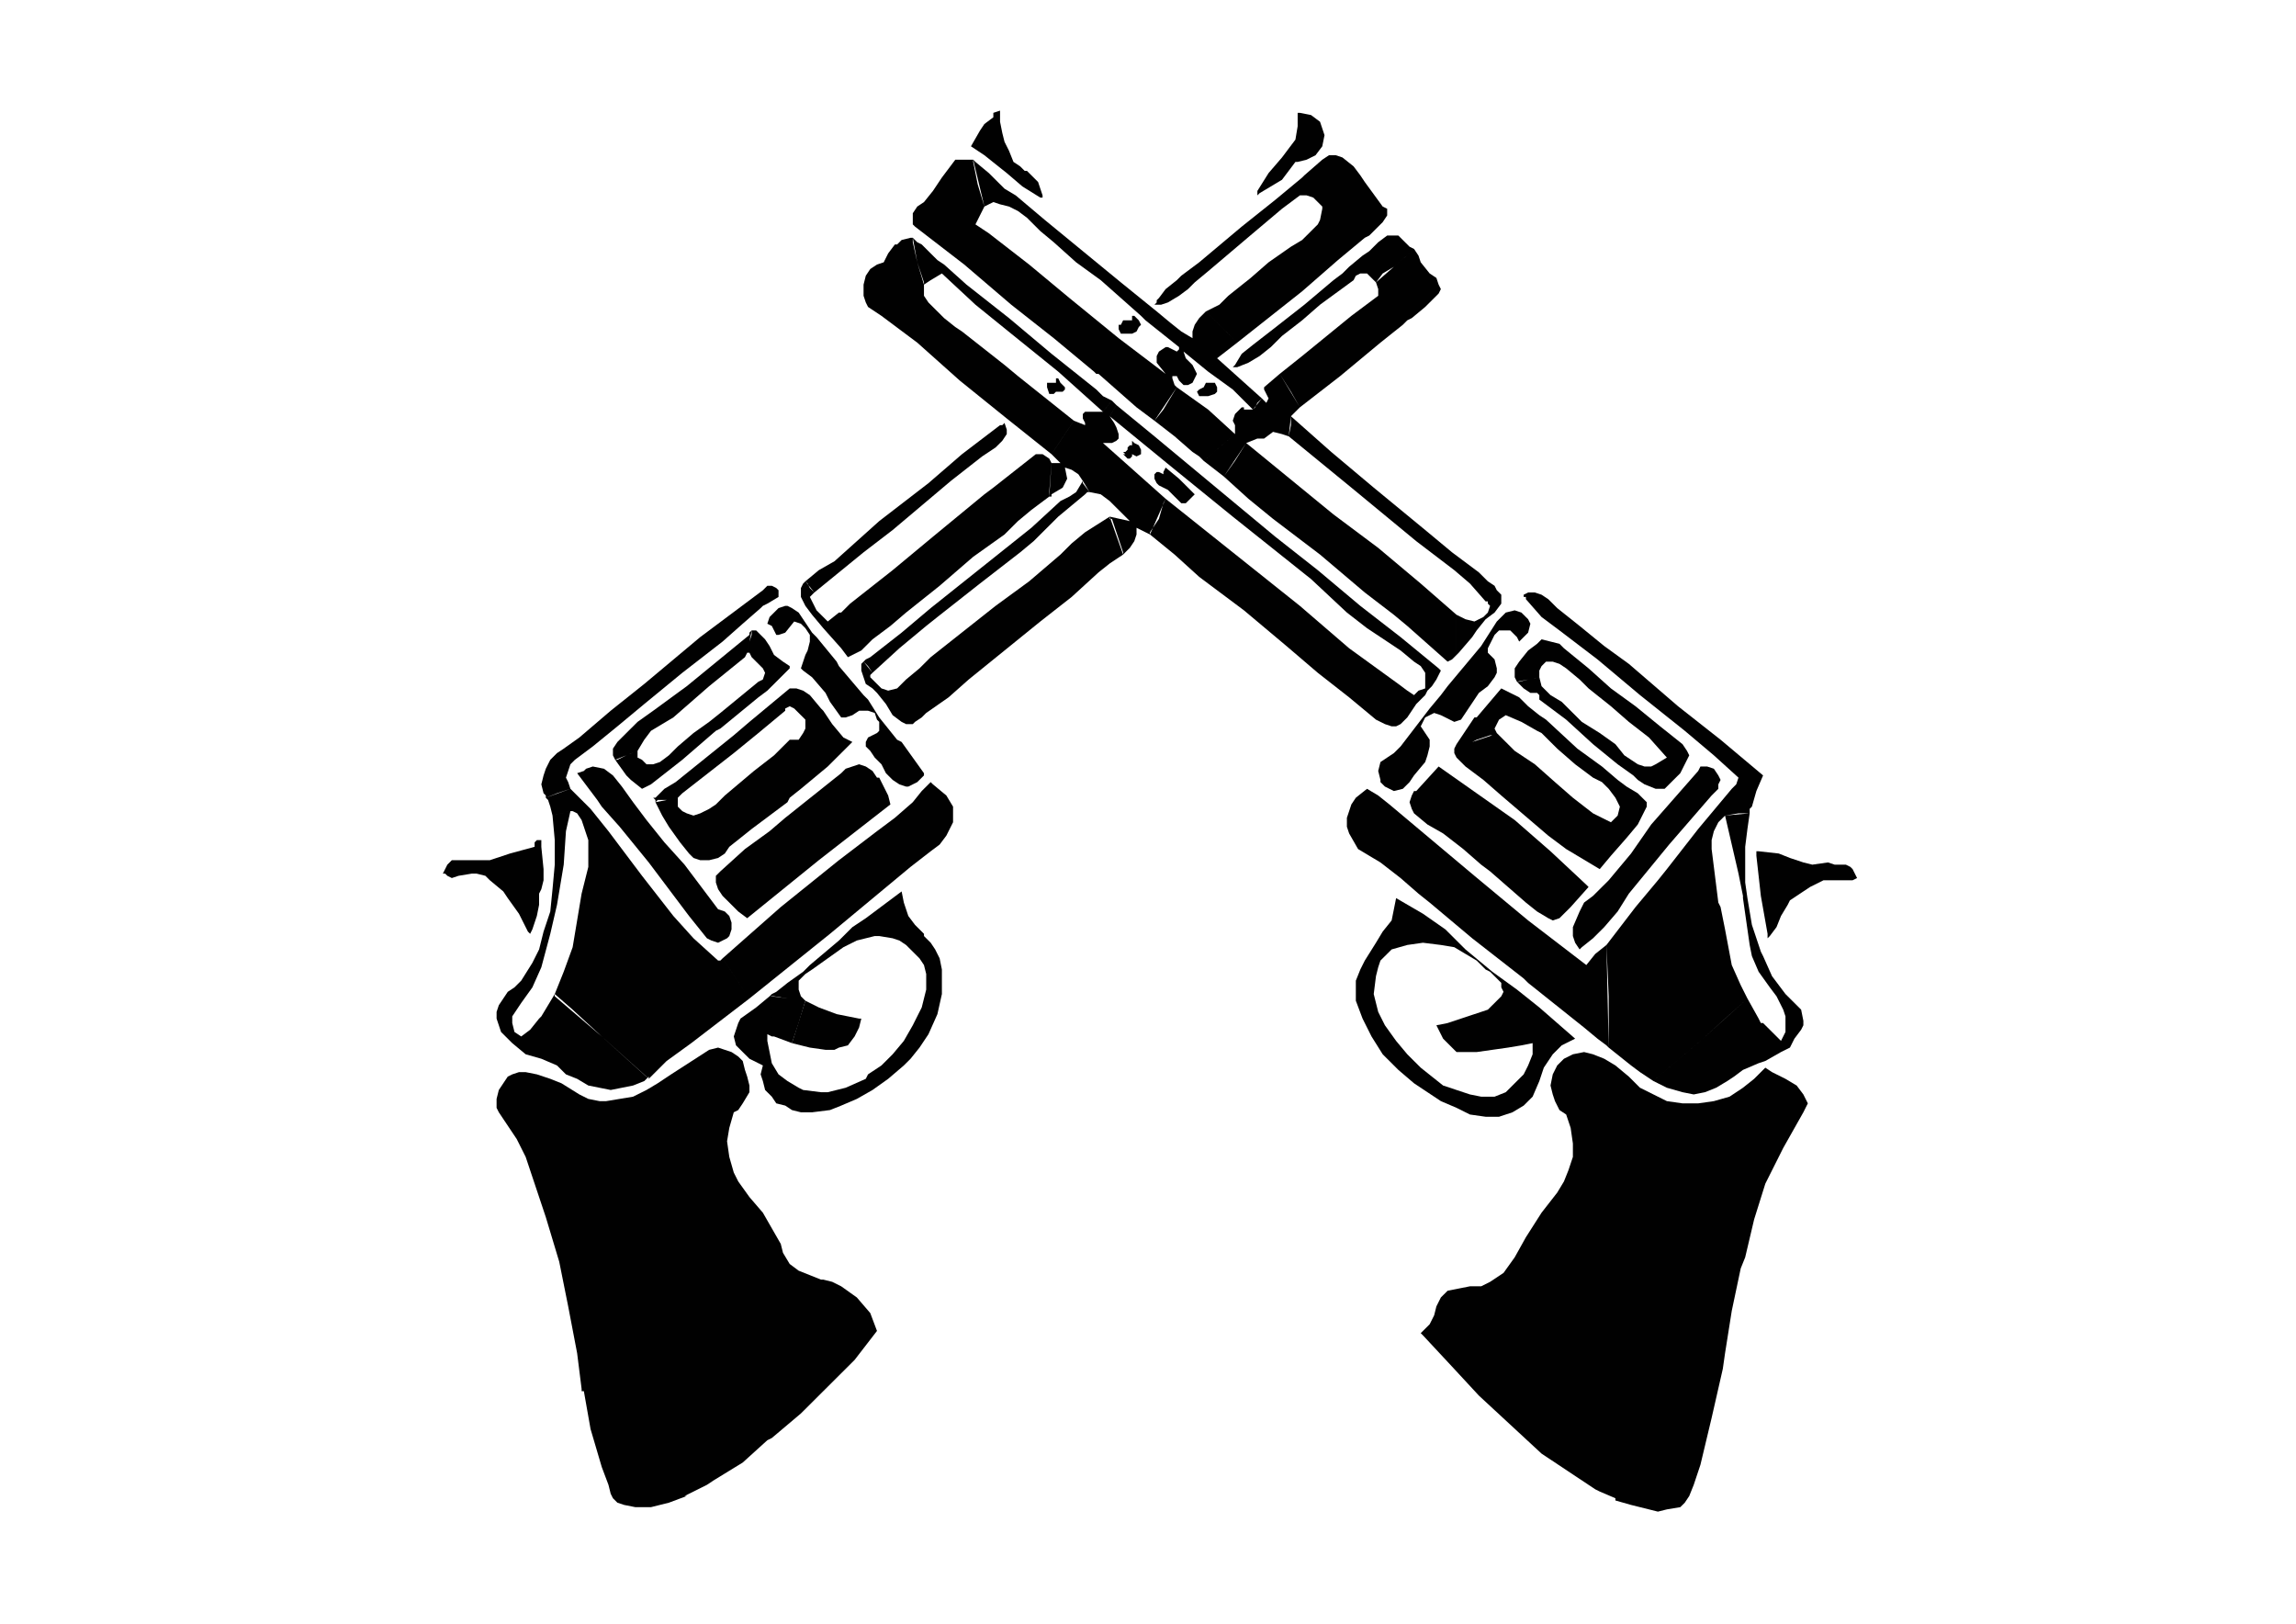
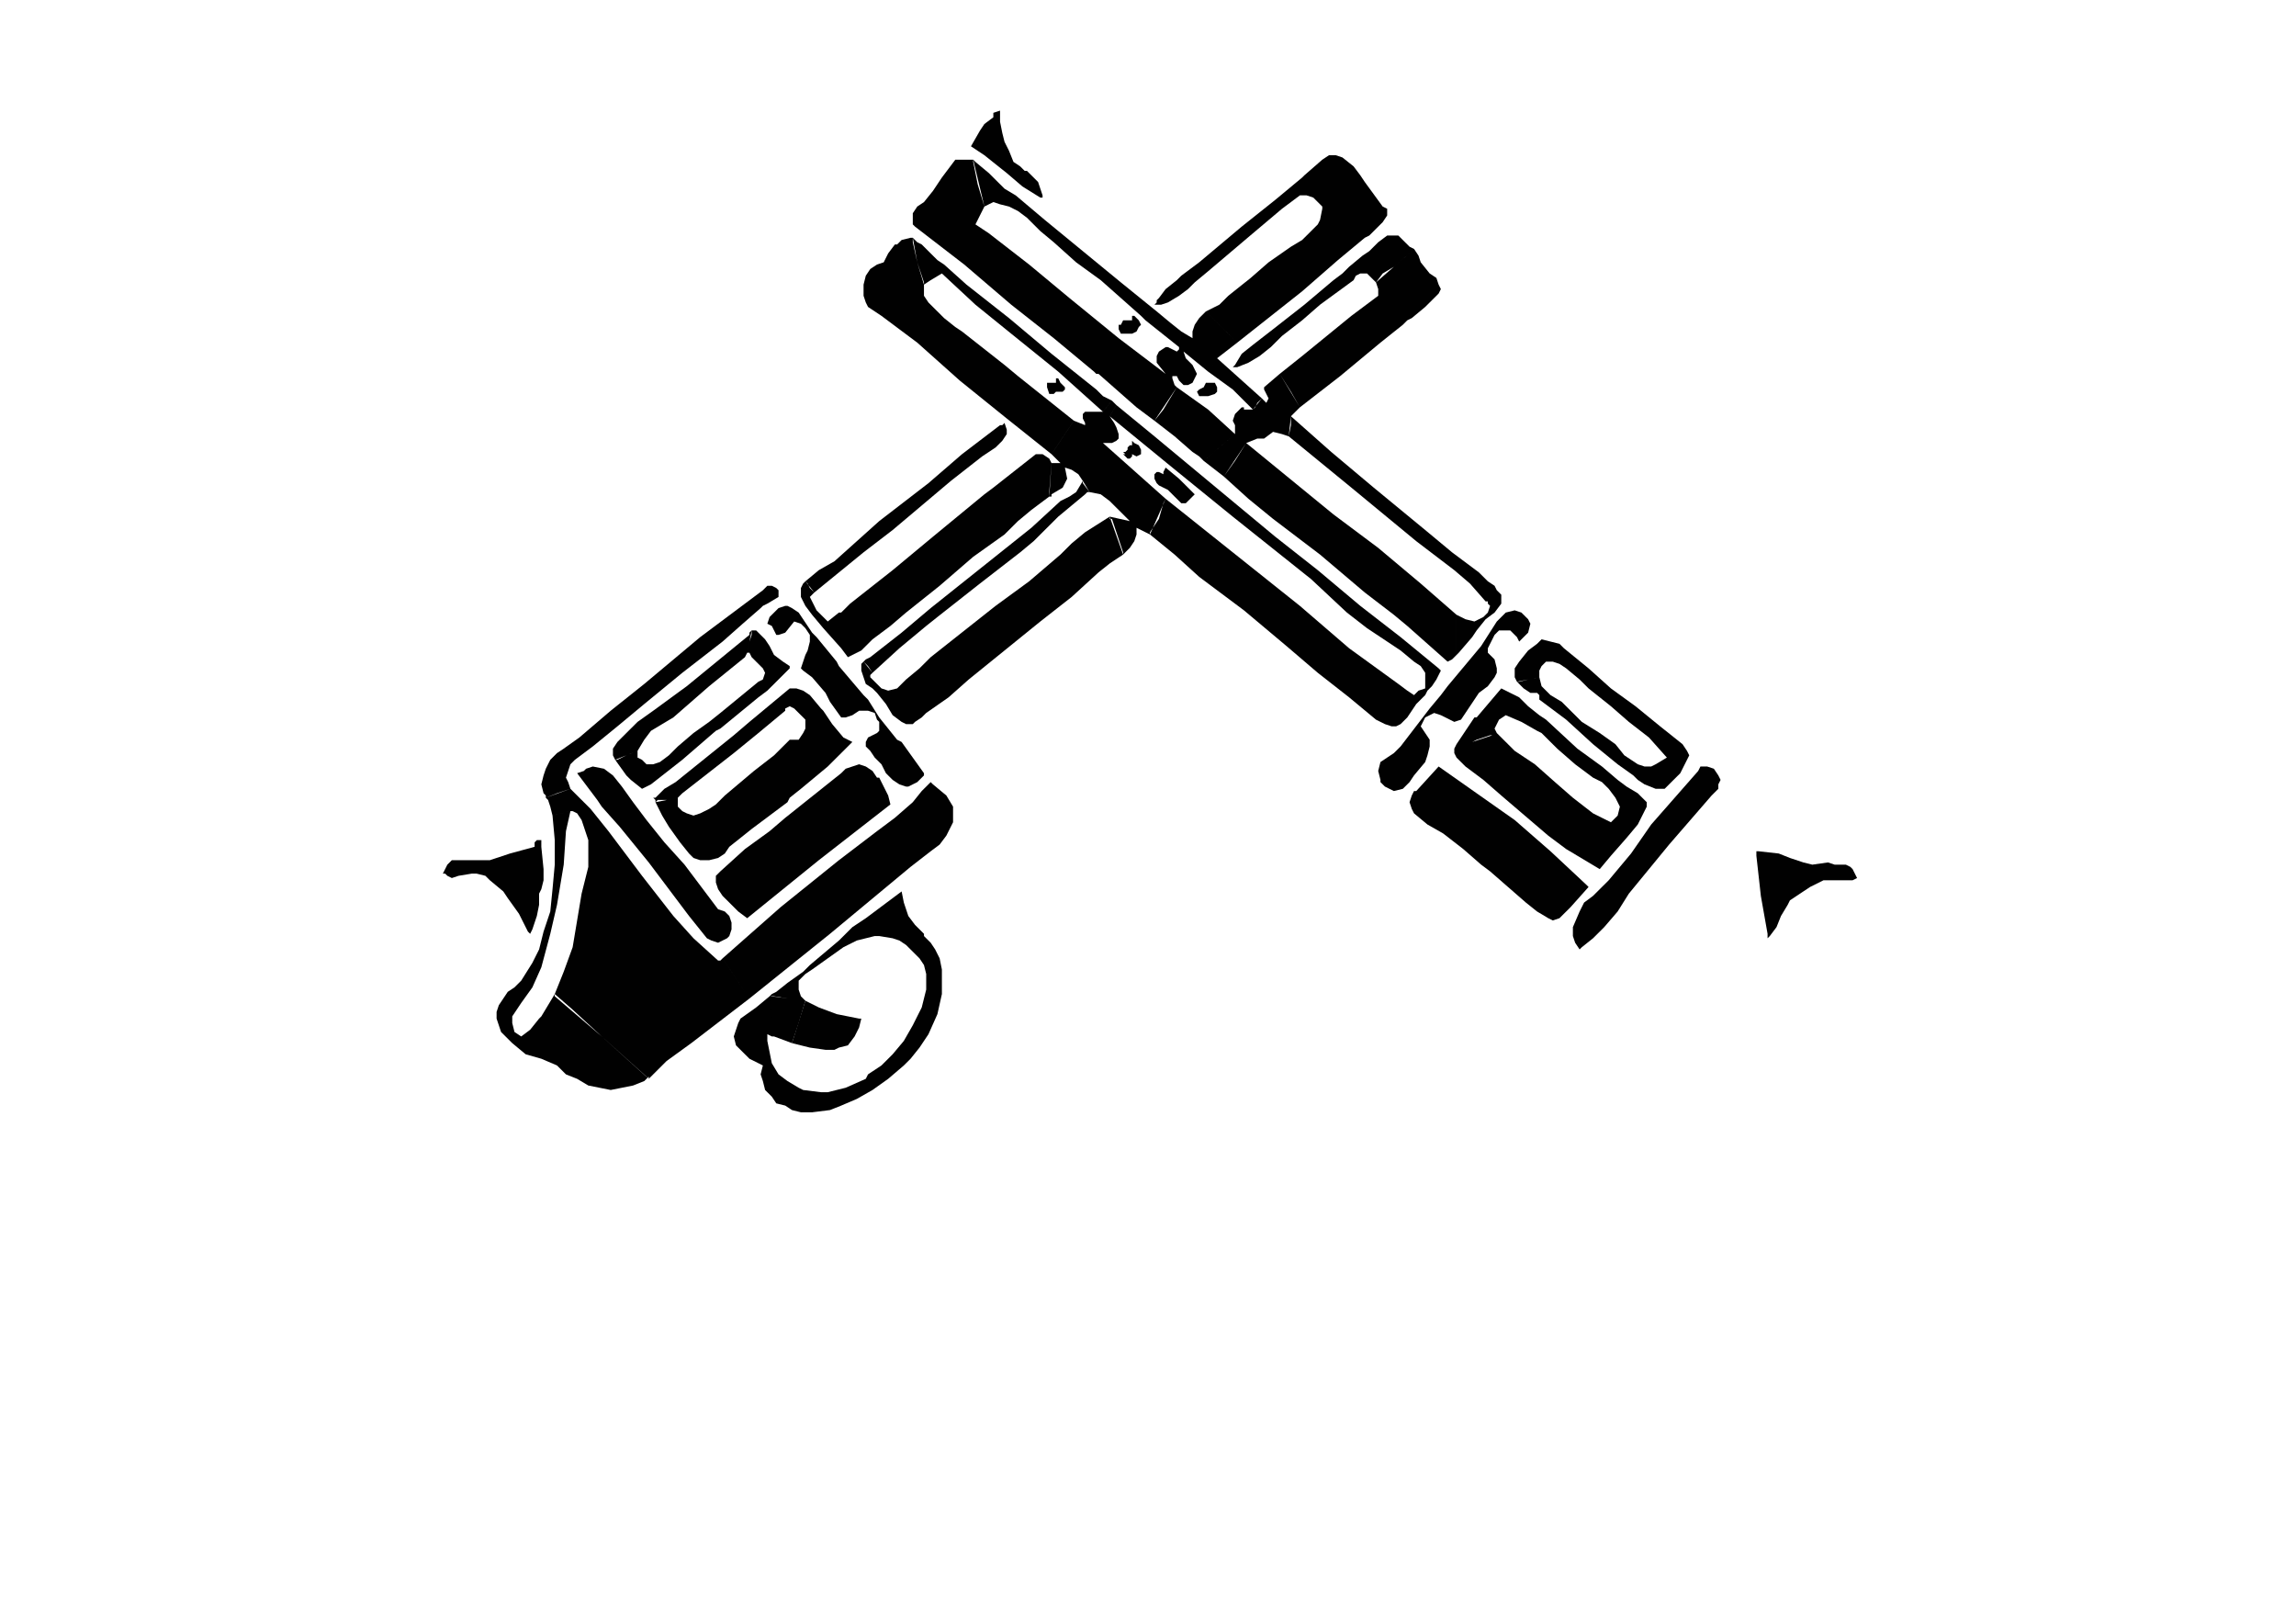
<svg xmlns="http://www.w3.org/2000/svg" version="1.1" baseProfile="tiny" id="Layer_1" x="0px" y="0px" width="841.89px" height="595.28px" viewBox="0 0 841.89 595.28" xml:space="preserve">
  <g>
-     <polygon fill-rule="evenodd" fill="#010101" points="476.642,41.37 475.821,41.37 475.821,46.278 475.001,51.185 472.54,54.456    470.079,57.728 465.155,63.453 461.052,69.996 461.052,71.632 461.052,71.632 461.872,70.814 465.976,68.36 470.079,65.907    472.54,62.635 475.001,59.363 475.821,59.363 479.104,58.546 482.385,56.91 484.848,53.639 485.668,49.549 484.848,47.095    484.025,44.642 480.744,42.188 480.744,42.188 476.642,41.37  " />
    <path fill-rule="evenodd" fill="#010101" d="M564.435,256.474l9.847,7.361l9.846,8.997l9.025,7.361l5.743,4.089l1.641,1.636   l2.463,1.636l4.102,1.636h1.641h1.641l2.462-2.454l3.281-3.271l2.463-4.907l0.82-1.636l-0.82-1.637l-1.642-2.453l-4.103-3.271   l-4.103-3.271l-9.025-7.361l-9.025-6.542l-8.204-7.361l-9.025-7.361l-1.643-1.636l-3.281-0.818l-3.282-0.817l-1.641,1.636   l-3.281,2.453l-3.283,4.089l-1.641,2.454v3.271l0.82,1.636l0,0h0.82l3.283-0.818l4.102-0.817v-2.454l0.82-1.636l1.642-1.636l0,0   l0,0h2.461l2.461,0.818l2.463,1.636l4.922,4.089l3.283,3.272l8.204,6.542l6.564,5.726l7.385,5.725l6.563,7.361l0,0l-4.103,2.454   l-1.641,0.818h-2.461l-2.463-0.818l-4.923-3.271l0,0l-3.282-4.09l-5.743-4.09l-6.564-4.089l-4.922-4.908l-2.463-2.453l-4.102-2.454   L564.435,256.474L564.435,256.474z M568.537,254.838l-3.282-3.271l-0.82-3.271l-8.205,1.636l2.463,2.454l2.461,1.636h2.461   l0.82,0.817v1.636L568.537,254.838L568.537,254.838z" />
    <path fill-rule="evenodd" fill="#010101" d="M382.286,72.45L382.286,72.45L382.286,72.45L382.286,72.45L382.286,72.45z    M364.235,41.37L364.235,41.37v1.636l0,0l-3.282,2.454l-1.641,2.454l-3.282,5.725l4.923,3.271l8.205,6.543l5.744,4.907l6.563,4.089   h0.821v-0.818l-0.821-2.454l-0.82-2.454l-4.103-4.09h-0.82l-1.642-1.636l-2.461-1.636l-1.642-4.089l-1.641-3.271l-0.82-3.271   l-0.821-4.089V41.37l0,0v-0.817L364.235,41.37L364.235,41.37L364.235,41.37L364.235,41.37z" />
    <path fill-rule="evenodd" fill="#010101" d="M298.595,217.215l9.026-7.36l9.025-7.361l10.667-8.179l10.667-8.997l10.666-8.997   l11.487-8.997l4.923-3.271l2.461-2.454l1.641-2.454v-1.636l0,0l-0.82-2.453l0,0l-0.82,0.817l0,0h-0.821l-13.948,10.632   l-12.308,10.633l-18.051,13.904l-8.205,7.361l-8.205,7.361l-5.743,3.271l-4.923,4.09L298.595,217.215L298.595,217.215z    M295.313,213.126l-0.82,0.817l-0.82,1.636v3.271l1.641,3.271l2.462,3.271l4.102,4.907l6.564,7.361l2.461,3.271l4.923-2.454   l4.103-4.089l6.564-4.907l5.743-4.908l12.307-9.814l12.308-10.633l11.487-8.179l4.923-4.908l4.923-4.089l3.282-2.454l3.282-2.453   l0.82-12.268l-0.82-1.637l-2.461-1.636h-2.461l-15.589,12.269l-3.282,2.454l-18.871,15.54l-14.769,12.268l-15.589,12.268   l-3.282,3.271h-0.82l-4.104,3.272l-4.102-4.09l0,0l-2.461-4.907l0.82-0.818l0.82-0.818l-1.641-1.635l-0.821-1.636L295.313,213.126   L295.313,213.126L295.313,213.126z M316.646,242.57l-0.82,0.818v2.453l0.82,2.454l0.82,2.453l2.462,1.637l1.641,1.636l3.282,4.089   l2.462,4.089l3.282,2.454l1.641,0.817h2.461l0.821-0.817l2.461-1.636l1.641-1.636l8.205-5.725l7.385-6.544l13.128-10.632   l13.128-10.632l11.487-8.997l9.846-8.997l4.102-3.271l4.923-3.272l-4.923-13.904l-9.025,5.726l-4.923,4.089l-4.103,4.089   l-11.487,9.815l-12.307,8.997l-23.795,18.812l-4.102,4.089l-4.923,4.089l-0.82,0.818l-2.462,2.454l-3.282,0.817l-2.461-0.817   l-1.641-1.637l-2.461-2.453v-0.818l0.82-0.817l-1.642-2.454l-0.82-0.817L316.646,242.57L316.646,242.57L316.646,242.57z    M397.055,176.321l-2.462,4.089l-2.461,1.636l-3.282,1.636l-10.667,9.814l-12.307,9.814l-12.307,9.815l-12.308,9.814l-10.666,8.997   l-11.487,8.997l-1.642,0.818l-0.82,0.817l3.282,4.09l9.845-8.997l9.846-8.179l4.103-3.272l15.589-12.268l14.769-11.45l4.924-4.089   l9.025-8.997l4.923-4.089l4.923-4.09l0.82-0.818h0.82L397.055,176.321L397.055,176.321z M411.823,166.506l0.82,0.818l0.821,0.817   h0.82l0.82-0.817v-0.818l1.641,0.818l1.641-0.818v-1.636l-0.82-1.636l-1.641-0.817l-0.821-0.818l0,0v0.818v0.817l0,0h-0.82   l-0.82,0.818v0.817l0,0l-0.821,0.818h-0.82l0.82,0.817H411.823L411.823,166.506z M406.9,152.603l22.974,18.811l22.153,17.994   l28.717,22.901l13.129,12.268l7.384,5.726l7.385,4.907l4.922,3.271l4.924,4.089l2.461,1.636l1.642,2.454v3.271v2.454l-2.462,0.817   l-1.641,1.636h4.103l0.82-1.636l1.641-1.636l1.641-2.454l1.641-3.271l-0.82-0.817l-13.948-11.451l-14.769-11.45l-15.59-13.086   l-15.589-12.268L452.848,184.5l-14.77-12.268l-14.769-12.269l-13.948-11.45L406.9,152.603L406.9,152.603z M421.669,195.951   l9.025,7.361l9.026,8.179l16.409,12.268l15.59,13.086l11.485,9.815l11.488,8.997l4.923,4.089l4.922,4.089l3.283,1.636l2.461,0.818   h1.641l1.641-0.818l1.643-1.636l0,0l0.82-0.818l3.281-4.907l3.282-3.271h-0.82h-1.642h-1.641l-2.461-1.636l-3.283-2.454   l-9.025-6.543l-9.024-6.542l-18.052-15.54l-24.614-19.629l-24.614-19.629L421.669,195.951L421.669,195.951z M423.31,173.868v0.818   v0.818l0.82,1.636l0.821,0.818l3.282,1.636l4.923,4.907h0.82h0.82l1.641-1.636l0.82-0.817l0,0l0.82-0.818l-0.82-0.818l0,0   l-4.923-4.907l-4.922-4.09l-0.82,1.636v0.818l-1.642-0.818h-0.821L423.31,173.868L423.31,173.868L423.31,173.868z M384.747,182.047   h0.82v-0.818l4.103-2.454l0.82-1.636l0.82-1.636l-0.82-4.09l2.461,0.818l2.461,1.636l1.642,2.454v0.818l2.461,3.271l4.103,0.818   l3.282,2.454l3.282,3.271l4.103,4.089l-7.385-1.636v0.818h0.82l4.103,12.268v0.818l0,0l0.82-0.818l1.641-1.636l1.641-2.454   l0.82-2.454v-2.454l4.923,2.454v-0.818l1.641-2.454l1.642-2.453l1.642-5.726l0.82-1.636l-22.974-20.447h3.281l1.642-0.818   l0.82-0.817v-1.636l-0.82-2.454l-0.82-1.635l-1.642-2.454l2.462-4.089l-1.642-1.637l-3.281,4.09h-3.282h-1.642h-1.641l-0.82,0.818   v1.636l0.82,1.636v1.635v-0.818l-4.103-1.636l-8.206,12.268l3.282,3.272h-3.282l-0.82,10.632V182.047L384.747,182.047   L384.747,182.047z M383.926,141.97l0.82,2.454l0,0h1.642l0.82-0.818h0.82h1.641l0.82-0.817v-0.818l-1.641-1.636l0,0l-0.82-1.636   h-0.82v0.818v0.817h-0.82h-0.821h-0.82h-0.82V141.97L383.926,141.97L383.926,141.97z M407.72,146.877l-3.281-1.636l-2.461-2.453   l-16.411-13.086l-15.589-13.086l-15.589-12.268l-8.205-7.361l-2.461-1.636l-4.103-4.089l-0.82-0.818l0,0v1.636v5.725v6.544   l2.461-1.636l0,0l4.103-2.454l0,0l12.308,11.451l13.127,10.632l17.23,13.905l16.41,14.722L407.72,146.877L407.72,146.877z    M334.697,87.171v1.636l1.641,7.361l2.461,7.361v0.818l0,0v-0.818v-5.726v-7.36l-0.82-0.818l-1.641-0.818l-0.82-0.817l0,0   L334.697,87.171L334.697,87.171L334.697,87.171z M330.595,87.99l-1.642,1.636h-0.82l-2.462,3.271l-1.641,3.271l-2.461,0.818   l-2.461,1.636l-1.642,2.453l-0.82,3.272v4.089l0.82,2.454l0.82,1.636l2.462,1.636l2.461,1.636l6.563,4.907l6.564,4.907   l15.589,13.905l17.23,13.904l16.41,13.085l8.206-12.268l-20.513-16.357l-4.923-4.089l-15.589-12.269l-2.462-1.636l-4.103-3.271   l-3.282-3.272l-2.462-2.453l-1.641-2.454v-1.636v-2.453l0,0l-2.461-8.179l-1.641-8.997h-0.82l0,0L330.595,87.99L330.595,87.99   L330.595,87.99z" />
    <path fill-rule="evenodd" fill="#010101" d="M317.466,260.563h0.82l2.462,0.818l0.82,2.454l0,0l0.82,0.818v1.636v1.636l-0.82,0.817   l-1.641,0.818l0,0l-1.642,0.817l-0.82,1.636v1.637l1.642,1.635l1.641,2.454l2.461,2.454l1.641,3.271l2.462,2.454l2.461,1.636   l2.462,0.817h0.82l1.641-0.817l1.641-0.818l2.461-2.454v-0.818l-8.205-11.451l-1.642-0.817l-6.564-8.179l-4.103-6.543l-1.641-1.636   l-9.025-10.633l-0.821-1.636l-7.384-8.997l-1.641-1.636l-4.923-7.361l-2.462-1.636l-1.641-0.817h-0.82l-2.461,0.817l-2.462,2.454   l-0.82,0.817l-0.821,2.454l0,0l1.642,0.818l0.82,1.636l0.82,1.636h0.821l2.461-0.818l0,0l3.282-4.089l2.462,0.817l1.641,1.636   l1.642,2.454v2.453l-0.821,3.271l-0.82,1.636l-0.82,2.453l-0.82,2.454l0.82,0.817l3.282,2.454l4.922,5.726l1.642,3.271l4.103,5.725   h0.82h0.82l2.461-0.818l2.462-1.636H317.466L317.466,260.563z M336.338,286.736L336.338,286.736L336.338,286.736L336.338,286.736z" />
    <polyline fill="none" stroke="#010101" stroke-width="0" stroke-linecap="round" stroke-linejoin="round" stroke-miterlimit="10" points="   305.979,259.746 302.697,263.017 300.236,266.289 298.595,271.196 298.595,275.285 247.724,313.727  " />
    <polygon fill-rule="evenodd" fill="#010101" points="214.904,281.829 214.084,282.646 211.623,283.464 219.008,293.279    220.648,295.733 227.212,303.093 237.879,316.181 242.802,322.724 247.724,329.267 252.648,335.809 255.93,339.898    259.211,343.988 260.853,344.806 263.314,345.623 263.314,345.623 264.955,344.806 266.596,343.988 267.417,343.171    268.237,340.717 268.237,338.263 267.417,335.809 265.775,334.174 263.314,333.355 251.006,316.998 243.622,308.818    237.058,300.641 232.135,294.097 228.033,288.372 224.75,284.282 221.469,281.829 217.366,281.011 214.904,281.829  " />
    <polygon fill-rule="evenodd" fill="#010101" points="264.955,328.448 265.775,329.267 270.699,334.174 273.98,336.627    300.236,315.361 326.492,294.915 325.671,291.643 324.03,288.372 322.389,285.1 322.389,285.1 321.569,285.1 321.569,285.1    319.928,282.646 317.466,281.011 315.005,280.193 312.543,281.011 310.082,281.829 308.441,283.464 304.339,286.736    296.133,293.279 287.929,299.822 282.186,304.729 273.16,311.272 264.135,319.452 262.493,321.087 262.493,323.541    263.314,325.995 264.955,328.448 264.955,328.448  " />
    <path fill-rule="evenodd" fill="#010101" d="M250.186,290.826l18.871-14.722l9.026-7.361l9.846-8.179l0,0v-0.818l1.641-0.818   l1.641,0.818l2.462,2.454l1.641,1.636v1.636v1.636l-0.82,1.636l-1.641,2.454h-3.282l-5.744,5.726l-7.384,5.725l-10.667,8.997   l-3.282,3.271l-2.461,1.636l-3.282,1.636l-2.461,0.817l-2.462-0.817l-1.641-0.818l-1.641-1.636v-1.636v-1.636l-8.206,1.636   l2.462,4.907l2.461,4.089l4.103,5.726l3.282,4.091l1.641,1.635l2.461,0.817h3.282l3.282-0.817l2.461-1.635l1.641-2.454l8.205-6.543   l6.564-4.908l6.563-4.907l0.821-1.636l4.103-3.271l9.845-8.179l9.026-8.997l-3.282-1.636l-4.103-4.907l-3.282-4.907l-0.82-0.818   l-4.102-4.907l-2.462-1.636l-2.462-0.817h-2.461l-14.769,12.268l-5.744,4.907l-21.333,17.175L250.186,290.826L250.186,290.826z    M247.724,286.736l-4.102,2.454l-3.282,3.271h-0.82l0.82,0.817v0.818l0,0l0.821-0.818h3.281l4.103-0.817l0.82-0.818l0.82-0.817   L247.724,286.736L247.724,286.736z" />
    <path fill-rule="evenodd" fill="#010101" d="M275.622,231.12l-0.82,0.817v0.818l-22.975,18.811l-12.307,8.997l-5.743,4.09   l-5.744,5.725l-1.641,1.636l-1.642,2.454v2.454l0.82,1.636l0,0h0.821l3.281-1.636l4.103-1.637l2.461-4.089l2.462-3.271l4.103-2.454   l4.102-2.454l6.564-5.725l6.564-5.726l13.127-10.632l0,0l0.82-1.636l0.821-4.09l0.82-2.453V231.12L275.622,231.12L275.622,231.12z    M273.98,239.299h0.821l0.82,1.636l3.282,3.271l0.82,0.818l0.82,1.636l-0.82,2.453l-1.641,0.818l-13.948,11.45l-4.103,3.272   l-5.744,4.089l-5.743,4.908l-3.282,3.271l-3.282,2.453l-2.462,0.818h-2.462l-1.641-1.635l-1.641-0.818v-1.636v-0.818l-8.206,3.272   l4.103,5.725l1.642,1.636l4.102,3.271l3.282-1.636l11.487-8.997l12.307-10.633l1.642-0.818l13.948-11.45l3.281-2.454l8.206-8.179   v-0.818l-2.461-1.636l-3.282-2.453l-1.641-3.272l-1.642-2.453l-1.641-1.636l-1.641-1.636h-0.82h-0.82L273.98,239.299   L273.98,239.299z" />
    <path fill-rule="evenodd" fill="#010101" d="M194.393,342.352L194.393,342.352L194.393,342.352L194.393,342.352z M173.06,320.27   h1.641l3.282,0.817l1.641,1.637l4.923,4.089l1.641,2.454l4.103,5.725l3.282,6.543l0.82,0.817l0.82-1.635l1.642-4.908l0.82-4.089   v-4.09l0.82-1.635l0.82-3.271v-4.091l-0.82-8.178v-2.454h-0.82h-0.82l-0.821,0.817v1.637l-9.025,2.454l-7.385,2.452h-3.282h-4.923   h-3.282h-2.461l-1.641,1.637l-0.82,1.635l-0.821,1.637l0,0h0.821l0.82,0.817l1.641,0.819l2.461-0.819L173.06,320.27L173.06,320.27z   " />
    <path fill-rule="evenodd" fill="#010101" d="M202.597,299.004l0.82,8.997v8.997l-0.82,8.997l-0.82,8.179l-2.461,7.36l-1.641,6.543   l-2.462,4.908l-4.103,6.543l-2.461,2.454l-2.461,1.635l-1.641,2.454l-1.641,2.454l-0.82,2.453v2.453l0.82,2.454l0.82,2.453   l4.103,4.09l4.923,4.09l5.743,1.635l5.744,2.454l1.641,1.637l1.641,1.635l4.103,1.637l4.103,2.452l4.103,0.819l4.102,0.817   l4.103-0.817l4.103-0.819l4.102-1.635l1.642-1.637v0.819l-0.821-0.819l-16.409-14.721l-10.667-9.815l-6.564-5.726l-4.922,8.18   l-0.82,0.817l-3.282,4.09l-3.282,2.454l-2.461-1.637l-0.82-3.271v-2.454l1.641-2.454l1.641-2.453l4.103-5.725l3.282-7.362   l3.282-12.269l2.462-10.632l2.461-14.722l0.82-12.269l1.642-7.361L202.597,299.004L202.597,299.004z M274.801,366.071l29.538-23.72   l14.769-12.268l14.769-12.269l7.384-5.726l3.282-2.454l2.461-3.271l2.462-4.906v-2.454v-2.454v-0.817l-2.462-4.09l0,0l-4.922-4.089   l-0.821-0.818l-3.281,3.271l-3.282,4.09l-6.564,5.725l-6.564,4.907l-13.948,10.632l-21.333,17.177l-21.333,18.811L274.801,366.071   L274.801,366.071z M209.162,289.19l-0.821-2.454l-0.821-1.636l0.821-2.454l0.821-2.454l1.641-1.635l6.564-4.907l9.026-7.361   l9.845-8.179l13.949-11.45l14.769-11.451l7.384-6.543l6.564-5.726l0.82-0.817l1.641-0.818l4.104-2.453v-0.818v-1.636l0,0   l-0.821-0.818l-1.641-0.818h-1.642l-0.82,0.818l-0.82,0.818l-22.974,17.175l-20.513,17.175l-12.307,9.815l-11.487,9.814   l-5.744,4.09l-2.461,1.636l-2.462,2.454l-1.641,3.271l-0.821,2.454l-0.82,3.272l0.82,3.271l0.821,0.817v0.818L209.162,289.19   L209.162,289.19z M274.801,366.071l-4.924-7.36l-4.922-7.362l-0.82,0.817h-0.82l-9.026-8.178l-7.385-8.18l-11.487-14.722   l-12.307-16.357l-6.564-8.179l-7.384-7.36l0,0l-4.923,1.636l-4.103,1.636l0,0l0.82,0.817l0.82,2.454l0.82,3.271l3.282-0.817   l3.282-0.818h0.82l1.641,0.818l1.641,2.454l2.462,7.36v4.908v4.906l-2.462,9.814l-1.641,9.815l-1.641,9.814l-3.282,8.997   l-3.282,8.178v0.819l17.231,14.722l17.23,15.54l6.563-6.545l9.026-6.542L274.801,366.071L274.801,366.071z" />
-     <polygon fill-rule="evenodd" fill="#010101" points="192.752,393.062 190.29,393.062 187.829,393.879 186.188,394.696    184.546,397.15 182.906,399.604 182.085,402.876 182.085,406.147 182.906,407.784 184.546,410.236 189.47,417.598 192.752,424.141    195.213,431.501 200.136,446.224 205.059,462.582 208.341,478.939 211.623,496.115 213.264,509.201 213.264,510.019    214.084,510.019 216.546,523.924 220.648,537.827 223.11,544.37 223.93,547.642 224.75,549.277 226.392,550.913 228.853,551.731    232.956,552.549 236.237,552.549 238.699,552.549 245.263,550.913 251.827,548.46 251.006,548.46 259.211,544.37 261.673,542.734    272.339,536.191 281.364,528.013 283.006,527.195 293.672,518.198 303.518,508.384 313.364,498.568 321.569,487.937    319.108,481.394 314.184,475.668 308.441,471.579 305.159,469.942 301.877,469.125 301.877,469.125 301.057,469.125    296.955,467.488 292.852,465.854 289.57,463.399 287.108,459.311 286.288,456.038 283.006,450.313 279.724,444.589    274.801,438.863 270.699,433.138 269.057,429.866 267.417,424.141 266.596,418.416 267.417,413.508 269.057,407.784    270.699,406.965 272.339,404.513 274.801,400.422 274.801,397.968 273.98,394.696 273.98,394.696 273.16,392.244 272.339,388.971    270.699,387.336 268.237,385.7 265.775,384.882 263.314,384.064 260.032,384.882 246.083,393.879 241.161,397.15 237.058,399.604    232.135,402.059 227.212,402.876 222.289,403.693 219.828,403.693 215.726,402.876 212.443,401.239 205.879,397.15    201.777,395.516 196.854,393.879 192.752,393.062  " />
    <path fill-rule="evenodd" fill="#010101" d="M282.186,365.254l-4.923,4.089l-5.743,4.089l-0.82,1.637l-0.821,2.453l-0.82,2.454   l0.82,3.271l2.462,2.453l2.462,2.453l4.922,2.454l-0.82,3.271l0.82,2.454l0.82,3.271l2.462,2.454l1.641,2.454l3.282,0.817   l2.461,1.635l3.282,0.819h4.103l6.564-0.819l4.103-1.635l5.743-2.454l5.744-3.271l5.743-4.089l5.744-4.908l2.461-2.454l3.282-4.089   l3.282-4.907l3.282-7.36l1.641-7.362v-4.906v-4.089l-0.821-4.091l-1.641-3.271l-1.642-2.454l-2.461-2.452v-0.819l-3.282-3.271   l-2.462-3.271l-1.641-4.907l-0.82-4.089l0,0l0,0l-13.128,9.814l-4.923,3.271l-4.922,4.907l-10.667,8.997l-2.462,2.454l-5.744,4.089   l0,0l0,0l-4.103,3.271l-1.641,0.817l0,0L282.186,365.254L282.186,365.254h1.641l4.923,0.817L282.186,365.254L282.186,365.254z    M322.389,343.171l4.923,0.817l2.461,0.817l2.462,1.637l4.103,4.089l0.82,0.817l1.641,2.454l0.82,3.271v2.454v3.271l-1.641,6.543   l-2.461,4.907l-0.821,1.636l-3.282,5.725l-4.103,4.908l-4.103,4.089l-4.923,3.271l-0.82,1.637l-7.384,3.271l-6.564,1.635h-2.461   l-6.564-0.817l-1.641-0.817l-4.103-2.454l-3.281-2.454l-2.462-4.089l-0.82-4.09l-0.821-4.09v-2.453l1.642,0.818l0,0h0.82   l5.744-6.544l5.743-6.543l-1.641-1.635l-0.82-2.454v-3.271l2.461-2.454l2.462-1.635l5.743-4.091l5.744-4.089l4.922-2.454   l6.564-1.635H322.389L322.389,343.171z" />
    <polygon fill-rule="evenodd" fill="#010101" points="282.186,365.254 283.006,372.614 283.826,379.976 290.39,382.429    292.852,375.068 295.313,366.889 282.186,365.254  " />
    <polygon fill-rule="evenodd" fill="#010101" points="290.39,382.429 296.955,384.064 302.697,384.882 304.339,384.882    305.979,384.882 307.621,384.064 310.902,383.247 313.364,379.976 315.005,376.703 315.826,373.432 315.826,373.432    315.005,373.432 310.902,372.614 306.8,371.797 300.236,369.343 295.313,366.889 290.39,382.429  " />
-     <polygon fill-rule="evenodd" fill="#010101" points="520.948,488.754 521.77,489.571 532.436,501.022 542.281,511.655    553.769,522.287 565.255,532.92 575.102,539.463 584.947,546.006 586.588,546.824 592.331,549.277 592.331,550.096    598.075,551.731 604.64,553.366 607.921,554.186 611.203,553.366 616.125,552.549 617.768,550.913 619.408,548.46 621.049,544.37    623.51,537.01 627.613,519.833 631.715,501.84 632.535,496.115 634.997,480.574 638.279,465.035 639.92,460.946 643.202,447.041    647.304,433.955 653.868,420.869 661.253,407.784 662.073,406.147 662.895,404.513 662.073,402.876 661.253,401.239    658.791,397.968 654.688,395.516 649.767,393.062 647.304,391.425 643.202,395.516 639.1,398.787 634.177,402.059 628.434,403.693    622.689,404.513 616.946,404.513 611.203,403.693 606.28,401.239 601.356,398.787 597.255,394.696 592.331,390.607    588.229,388.153 584.127,386.519 580.844,385.7 576.742,386.519 573.461,388.153 570.998,390.607 569.357,393.879 568.537,397.968    569.357,401.239 570.178,403.693 571.818,406.965 574.281,408.602 575.922,413.508 576.742,419.233 576.742,424.141    575.102,429.049 573.461,433.138 570.998,437.227 565.255,444.589 559.513,453.585 555.409,460.946 551.307,466.671    548.845,468.307 546.384,469.942 543.102,471.579 539,471.579 534.896,472.396 530.795,473.214 528.332,475.668 526.691,478.939    525.871,482.211 524.23,485.482 521.77,487.937 520.948,488.754 520.948,488.754  " />
-     <path fill-rule="evenodd" fill="#010101" d="M547.204,356.257l-9.845-8.18l-7.385-7.36l-8.205-5.726l-9.847-5.725l-0.82,4.089   l-0.82,4.09l-3.281,4.089l-2.463,4.089l-4.102,6.543l-1.642,3.273l-1.641,4.089v3.271v4.089l2.462,6.543l3.281,6.544l4.104,6.543   l5.742,5.726l5.744,4.906l4.923,3.271l4.922,3.271l5.744,2.454l4.924,2.454l5.743,0.817h4.922l4.924-1.635l4.104-2.454l3.281-3.271   l2.461-5.726l1.641-4.908l3.282-4.906l3.281-3.271l4.924-2.454l-13.128-11.45l-8.205-6.543L547.204,356.257L547.204,356.257z    M544.743,355.439l1.641,0.817l1.641,1.635l2.462,2.454v1.637l0.82,1.635l-0.82,1.637l-1.642,1.635l-3.281,3.271l-4.923,1.637   l-4.924,1.635l-4.922,1.637l-4.104,0.817l2.463,4.907l3.281,3.271l1.641,1.636h2.463h4.922l5.743-0.818l5.744-0.817l4.922-0.817   l4.104-0.818v4.09l-1.641,4.089l-1.641,3.271l-3.283,3.271l-3.281,3.271l-4.104,1.637h-4.923L539,401.239l-4.924-1.635   l-4.922-1.637l-4.104-3.271l-4.103-3.271l-4.922-4.906l-4.104-4.908l-4.102-5.725l-2.463-4.907l-1.641-6.544l0.82-6.543l0.82-3.271   l0.82-2.454l2.463-2.452l1.641-1.637l5.744-1.635l5.743-0.819l6.563,0.819l4.924,0.817l4.104,2.454l4.102,2.452L544.743,355.439   L544.743,355.439z" />
    <polyline fill="none" stroke="#010101" stroke-width="0" stroke-linecap="round" stroke-linejoin="round" stroke-miterlimit="10" points="   566.075,370.979 577.563,361.982 599.716,362.8 612.844,336.627 586.588,307.184 574.281,300.641 566.075,310.455  " />
    <path fill-rule="evenodd" fill="#010101" d="M518.487,290.007l-0.82,1.636l-0.82,2.454l0.82,2.453l0.82,1.636l4.923,4.089   l5.744,3.271l7.385,5.726l6.563,5.726l3.282,2.454l13.129,11.449l4.102,3.272l4.103,2.453l1.641,0.818l2.461-0.818l2.463-2.453   l1.641-1.636l6.564-7.36l-0.82-0.819l-13.129-12.269l-13.128-11.449l-13.948-9.815l-13.949-9.815l0,0l-8.204,8.997H518.487   L518.487,290.007L518.487,290.007z M582.486,325.178L582.486,325.178L582.486,325.178L582.486,325.178z" />
    <path fill-rule="evenodd" fill="#010101" d="M533.256,274.468v1.636l0.82,1.636l1.641,1.636l1.643,1.636l6.563,4.908l6.563,5.725   l17.23,14.721l6.564,4.908l12.307,7.36l4.103-4.906l5.744-6.543l4.102-4.908l3.283-6.542v-1.636l-1.643-1.636l-1.641-1.636   l-4.102-2.454l-3.282-2.453l-5.744-4.908l-9.025-6.543l-11.486-10.633l-2.462-1.636l-4.102-3.271l-3.283-3.271l-3.281-1.636   l-3.282-1.636l0,0l-9.025,10.632h-0.82l-3.281,4.908l-3.283,4.907L533.256,274.468L533.256,274.468L533.256,274.468z    M552.128,262.199L552.128,262.199l5.742,2.454l5.744,3.271l1.641,0.817l5.743,5.726l6.564,5.725l6.564,4.907l3.281,1.636   l2.462,2.454l2.461,3.271l0.821,1.636l0.82,1.636l-0.82,3.271l-2.462,2.454l-3.282-1.636l-3.281-1.636l-7.385-5.725l-6.564-5.726   l-7.384-6.543l-7.385-4.908l-6.564-6.543l-1.641,0.818l1.641-0.818l-0.82-1.636l0.82-1.636l0.82-1.636L552.128,262.199   L552.128,262.199L552.128,262.199z M547.204,269.561l-7.384,2.453l1.641-0.817l4.923-1.636H547.204L547.204,269.561z" />
    <polygon fill-rule="evenodd" fill="#010101" points="624.33,281.011 623.51,281.011 622.689,282.646 605.46,302.275    598.075,312.909 589.87,322.724 584.127,328.448 580.844,330.901 579.203,334.174 576.742,339.898 576.742,343.171    577.563,345.623 579.203,348.077 579.203,348.077 580.023,347.26 584.127,343.988 588.229,339.898 593.152,334.174 597.255,327.63    604.64,318.633 612.023,309.636 627.613,291.643 628.434,290.826 630.074,289.19 630.074,287.554 630.895,285.918 630.074,284.282    628.434,281.829 628.434,281.829 625.973,281.011 625.15,281.011 625.15,281.011 624.33,281.011  " />
    <path fill-rule="evenodd" fill="#010101" d="M644.843,312.09h-0.82v1.637l0.82,7.36l0.82,7.361l2.463,13.903v1.637l0,0l0.82-0.817   l2.461-3.272l1.641-4.09l0,0l2.462-4.089l0.82-1.636l2.461-1.636l0,0l4.924-3.271l4.922-2.454h3.283h2.461h0.82h4.103l1.642-0.817   l-1.642-3.273l-0.82-0.817l-1.642-0.817h-4.102l-2.461-0.817l-5.744,0.817l-3.282-0.817l-4.923-1.637l-4.103-1.635L644.843,312.09   L644.843,312.09z M680.945,321.906L680.945,321.906L680.945,321.906L680.945,321.906L680.945,321.906z" />
-     <path fill-rule="evenodd" fill="#010101" d="M589.05,346.442l-4.103,3.271l-3.281,4.089l-21.333-16.357l-19.692-16.358   l-15.59-13.086l-15.589-13.086l-4.104-3.271l-4.102-2.453l0,0l-4.103,3.271l0,0l-1.641,2.453l-0.82,2.454l-0.82,2.454v3.271   l0.82,2.454l3.281,5.726l4.103,2.454l4.102,2.454l7.385,5.726l6.564,5.724l4.103,3.271l15.59,13.087l18.872,14.723l1.641,1.635   l20.511,16.357l4.924,4.09l3.282,2.454l0.82,0.817L589.05,346.442L589.05,346.442z M606.28,396.333l1.641,0.817l3.282,1.637   l5.743,1.635l4.103,0.817l4.102-0.817l4.104-1.635l4.103-2.454l2.461-1.637l3.282-2.452l5.743-2.454l2.461-0.819l5.744-3.271   l3.282-1.636l1.641-3.271l2.462-3.271l0.82-1.636v-1.636l-0.82-4.09l-3.282-3.271l-2.462-2.454l-4.922-6.543l-3.283-7.36   l-0.82-1.637l-3.281-9.814l-1.641-9.813l-0.821-5.726v-6.543v-6.543l0.821-6.543l0.82-5.726l-9.026,0.817l2.462,10.632   l2.462,10.634l1.641,8.179v0.818l0.82,5.725l1.642,11.451l0.82,4.089l2.461,5.726l4.104,5.726l2.461,3.271l2.461,4.906l0.82,2.454   v2.454v3.271l-1.641,3.271l-6.564-6.542h-0.82l-0.82-1.637l-4.102-7.36l-8.206,7.36l-9.025,8.179l-16.409,13.905L606.28,396.333   L606.28,396.333L606.28,396.333z M642.382,295.733l1.641-5.726l2.461-5.725l-15.589-13.086l-15.59-12.269l-18.05-15.54   l-9.025-6.543l-9.026-7.36l-8.205-6.544l-3.281-3.271l-2.462-1.636l-2.461-0.818h-1.641h-0.82l-1.641,0.818l0,0v0.818h0.82v0.818   l5.742,6.542l6.563,4.908l13.949,10.632l15.589,13.086l16.411,13.086l10.666,8.997l9.025,8.178l-0.82,2.454l-1.642,1.636   L642.382,295.733L642.382,295.733z M606.28,396.333l0.82-0.817l16.409-13.905l17.231-15.539l-2.462-4.908l-3.282-7.36   l-2.462-13.086l-1.641-8.179l-0.82-1.637l-0.82-6.543l-0.82-6.543l-0.82-6.543v-3.271l0.82-3.271l1.641-3.271l2.461-2.454   l4.924-0.817h4.103v-1.636l0.82-0.817l-7.385-6.543l-12.308,14.722l-11.486,14.721l-3.282,4.091l-8.205,9.814l-10.666,13.904l0,0   l0.82,18.812v18.811l8.205,6.543l3.281,2.454L606.28,396.333L606.28,396.333L606.28,396.333z" />
    <polygon fill-rule="evenodd" fill="#010101" points="507.821,288.372 509.462,289.19 511.103,290.007 511.103,290.007    514.386,289.19 516.847,286.736 518.487,284.282 522.59,279.375 523.41,276.922 524.23,273.65 524.23,271.196 522.59,268.742    520.948,266.289 521.77,264.653 522.59,263.017 524.23,262.199 525.871,261.381 528.332,262.199 529.975,263.017 531.615,263.835    533.256,264.653 533.256,264.653 535.717,263.835 542.281,254.021 545.563,251.567 548.024,248.295 548.845,246.66    548.845,245.024 548.024,241.752 545.563,239.299 545.563,237.663 546.384,236.027 547.204,234.392 548.024,232.756    549.665,231.12 550.486,231.12 552.128,231.12 553.769,231.12 554.589,231.938 556.229,233.573 557.05,235.209 557.87,234.392    560.333,231.938 560.333,231.938 561.153,228.666 560.333,227.03 559.513,226.212 557.87,224.576 555.409,223.759 555.409,223.759    552.128,224.576 549.665,227.03 548.845,227.849 543.102,236.845 539,241.752 530.795,251.567 528.332,254.838 524.23,259.746    513.563,273.65 511.103,276.104 508.642,277.739 506.179,279.375 505.358,282.646 506.179,285.918 506.179,286.736    507.821,288.372 507.821,288.372  " />
    <path fill-rule="evenodd" fill="#010101" d="M356.85,58.546v0.817l1.641,8.179l2.461,8.179l1.641-0.818l1.642-0.818l2.461,0.818   l3.282,0.818l3.282,1.636l3.282,2.454l4.923,4.907l4.923,4.089l8.205,7.361l9.025,6.543l7.384,6.543l7.384,6.543l1.642,1.635   l12.307,9.815l0.821-5.726l-4.103-3.271l-4.924-4.089l-13.127-10.633l-13.948-11.45l-13.949-11.451l-10.667-8.997l-4.103-2.454   l-0.82-0.818l-4.923-4.907l-4.922-4.09L356.85,58.546L356.85,58.546L356.85,58.546z M415.926,115.798h-0.821v0.818v0.817h-1.641   h-1.641l-0.821,1.636h-0.82v1.636l0,0l0.82,1.636h1.641h2.461l1.641-0.817l0.82-1.636l0.82-0.818l-0.82-1.636L415.926,115.798   L415.926,115.798L415.926,115.798L415.926,115.798z M448.746,174.686l9.024,8.179l9.025,7.361l17.229,13.086l16.411,13.904   l10.666,8.179l4.924,4.09l14.769,13.085l1.641-0.817l1.641-1.636v-14.722l-6.564-5.725l-6.563-5.726l0,0l-15.59-13.086   l-16.409-12.268l-31.999-26.172L448.746,174.686L448.746,174.686z M534.076,240.117l0.82-0.818l4.924-5.726l1.641-2.453l3.282-4.09   l3.281-2.454l2.462-3.271v-0.817v-2.454l-1.642-1.636l-0.82-1.636l-2.461-1.636l-3.282-3.271l0,0l-9.846-7.361l-9.846-8.179   l-18.872-15.54l-15.589-13.086l-14.769-13.086l-0.82,7.361l22.974,18.812l23.794,19.629l13.948,10.632l5.744,4.907l5.743,6.543   h0.82v0.817l0.82,0.818l-0.82,2.453l-1.641,1.636l-1.642,0.818l-1.641,0.818l-3.281-0.818l-3.283-1.636v0.817v6.544v6.543V240.117   L534.076,240.117L534.076,240.117z M448.746,174.686l4.102-5.725l4.103-6.543l4.102-1.636h2.463l3.281-2.454l-0.82-1.636v-2.454   v2.454l0.82,1.636l3.283,0.818l2.461,0.818l0.82-4.089v-3.271l0.82-0.817l0.82-0.818l1.641-1.636l-3.281-5.726l-4.102-6.543   l-5.744,4.907v0.818l0.82,1.636l0,0l0.82,1.636l-0.82,1.636l-0.82-0.818l-0.82-0.817l0,0l-1.643,1.636l-0.82,1.636l-0.82,0.818   h-1.641h-1.641v-0.818h-0.82l0,0l-0.82,0.818l-1.642,1.636l-0.82,2.453l0.82,1.636v3.271l-5.744,4.908l-5.742,4.907   L448.746,174.686L448.746,174.686z M476.642,149.331l14.769-11.45l14.769-12.269l8.207-6.543l1.641-1.636l1.641-0.817l4.923-4.089   l4.922-4.907l0.82-1.636l-0.82-1.636l-0.82-2.454l-2.461-1.636l-3.282-4.089l0,0l-0.82-2.454l-1.641-2.454l0,0l-0.82,0.818   l-6.564,5.725l-6.564,5.726l0.82,2.454v2.453l0,0l-9.845,7.361l-9.025,7.361l-9.025,7.361l-8.204,6.542L476.642,149.331   L476.642,149.331z M516.847,90.443l-4.104-4.089h-0.82h-1.641h-1.641l-3.283,2.453l-3.281,3.272l-2.461,1.636l-4.923,4.089   l-0.82,0.818l-1.641,1.636l-3.283,2.454l-10.666,8.997l-11.487,8.996l-7.385,5.726l-4.102,3.271l-2.462,4.09l-0.82,0.817l0,0h1.641   l4.103-1.636l4.102-2.453l4.104-3.271l4.104-4.09l7.384-5.726l6.563-5.725l12.309-8.997l0.82-1.637l1.641-0.817h2.462l1.641,1.636   l1.641,1.636l2.463-3.271l4.102-2.454l6.564-5.725l0.82-0.818L516.847,90.443L516.847,90.443L516.847,90.443z M443.002,136.245   l9.025,6.543l7.384,7.361l3.283-4.09l-8.205-7.361l-8.206-7.361L443.002,136.245L443.002,136.245z M439.721,145.241h0.82h2.461   l2.461-0.817l0.82-0.818v-1.636l0,0l-0.82-1.636h-0.82h-0.82h-1.641l-0.82,1.636l-1.641,0.818l0,0l-0.822,0.817L439.721,145.241   L439.721,145.241L439.721,145.241z M423.31,154.238l7.385,5.725l6.563,5.726l2.463,1.636l1.641,1.636l11.486-9.815l-9.846-8.996   l-11.487-8.18L423.31,154.238L423.31,154.238z M442.182,114.162l-2.461,2.454l-1.643,2.453l-0.82,2.454v2.454l-4.102-2.454   l-0.821,5.726v0.817l-0.82,0.818l-1.641-0.818l-1.641-0.817h-0.82l-2.462,1.636l-0.821,1.636v2.453l3.283,4.089l-17.231-13.085   l-18.051-14.722l-14.769-12.269l-14.769-11.451l-4.922-3.271l1.641-3.271l1.641-3.271l-4.103-17.175h-6.564l-4.923,6.543   l-3.282,4.907l-3.282,4.089l-2.461,1.636l-1.641,2.454v2.453v1.636l0.821,0.818l0,0l18.051,13.904l17.23,14.722l15.59,12.269   l14.769,12.268l0.82,0.817h0.82l13.948,12.269l6.563,4.907l3.283-4.089l4.922-8.18l-0.82-0.817l-0.82-2.454v-0.817h0.82h0.82   l0.82,1.636l1.642,1.636h1.641l1.641-0.818l0.82-1.636l0.82-1.636l-0.82-1.636l-0.82-1.635l-2.461-2.454l-0.82-2.453l9.025,7.361   l3.281-4.908l7.385-5.726L442.182,114.162L442.182,114.162z M453.668,125.612l23.795-18.811l13.127-11.45l9.847-8.179l1.641-0.817   l2.461-2.454l2.463-2.453l1.641-2.454v-2.454l-1.641-0.818l-6.564-8.997l-1.642-2.454l-2.461-3.271l-4.102-3.271l-2.463-0.817   h-2.461l-2.461,1.636l-6.564,5.725l-0.82,0.818l-4.923,4.089l-4.924,4.089l-12.307,9.815l-15.589,13.086l-6.564,4.907l-1.642,1.637   l-4.102,3.271l-2.462,3.271l-0.821,0.817v0.818l0,0l-0.82,0.818l0,0h1.642l0,0h0.821l2.461-0.818l4.102-2.454l3.282-2.453   l2.461-2.454l4.924-4.09l16.409-13.904l10.668-8.997l6.563-4.907h2.462l2.461,0.818l1.641,1.636l1.643,1.636l0,0l0,0v0.818   l-0.822,4.089l-0.82,1.636l-1.641,1.636l-0.82,0.818l-3.281,3.271l-4.103,2.454l-8.205,5.725l-6.564,5.725l-8.204,6.543   l-3.283,3.272l-1.641,0.818l-3.281,1.636L453.668,125.612L453.668,125.612z" />
  </g>
</svg>